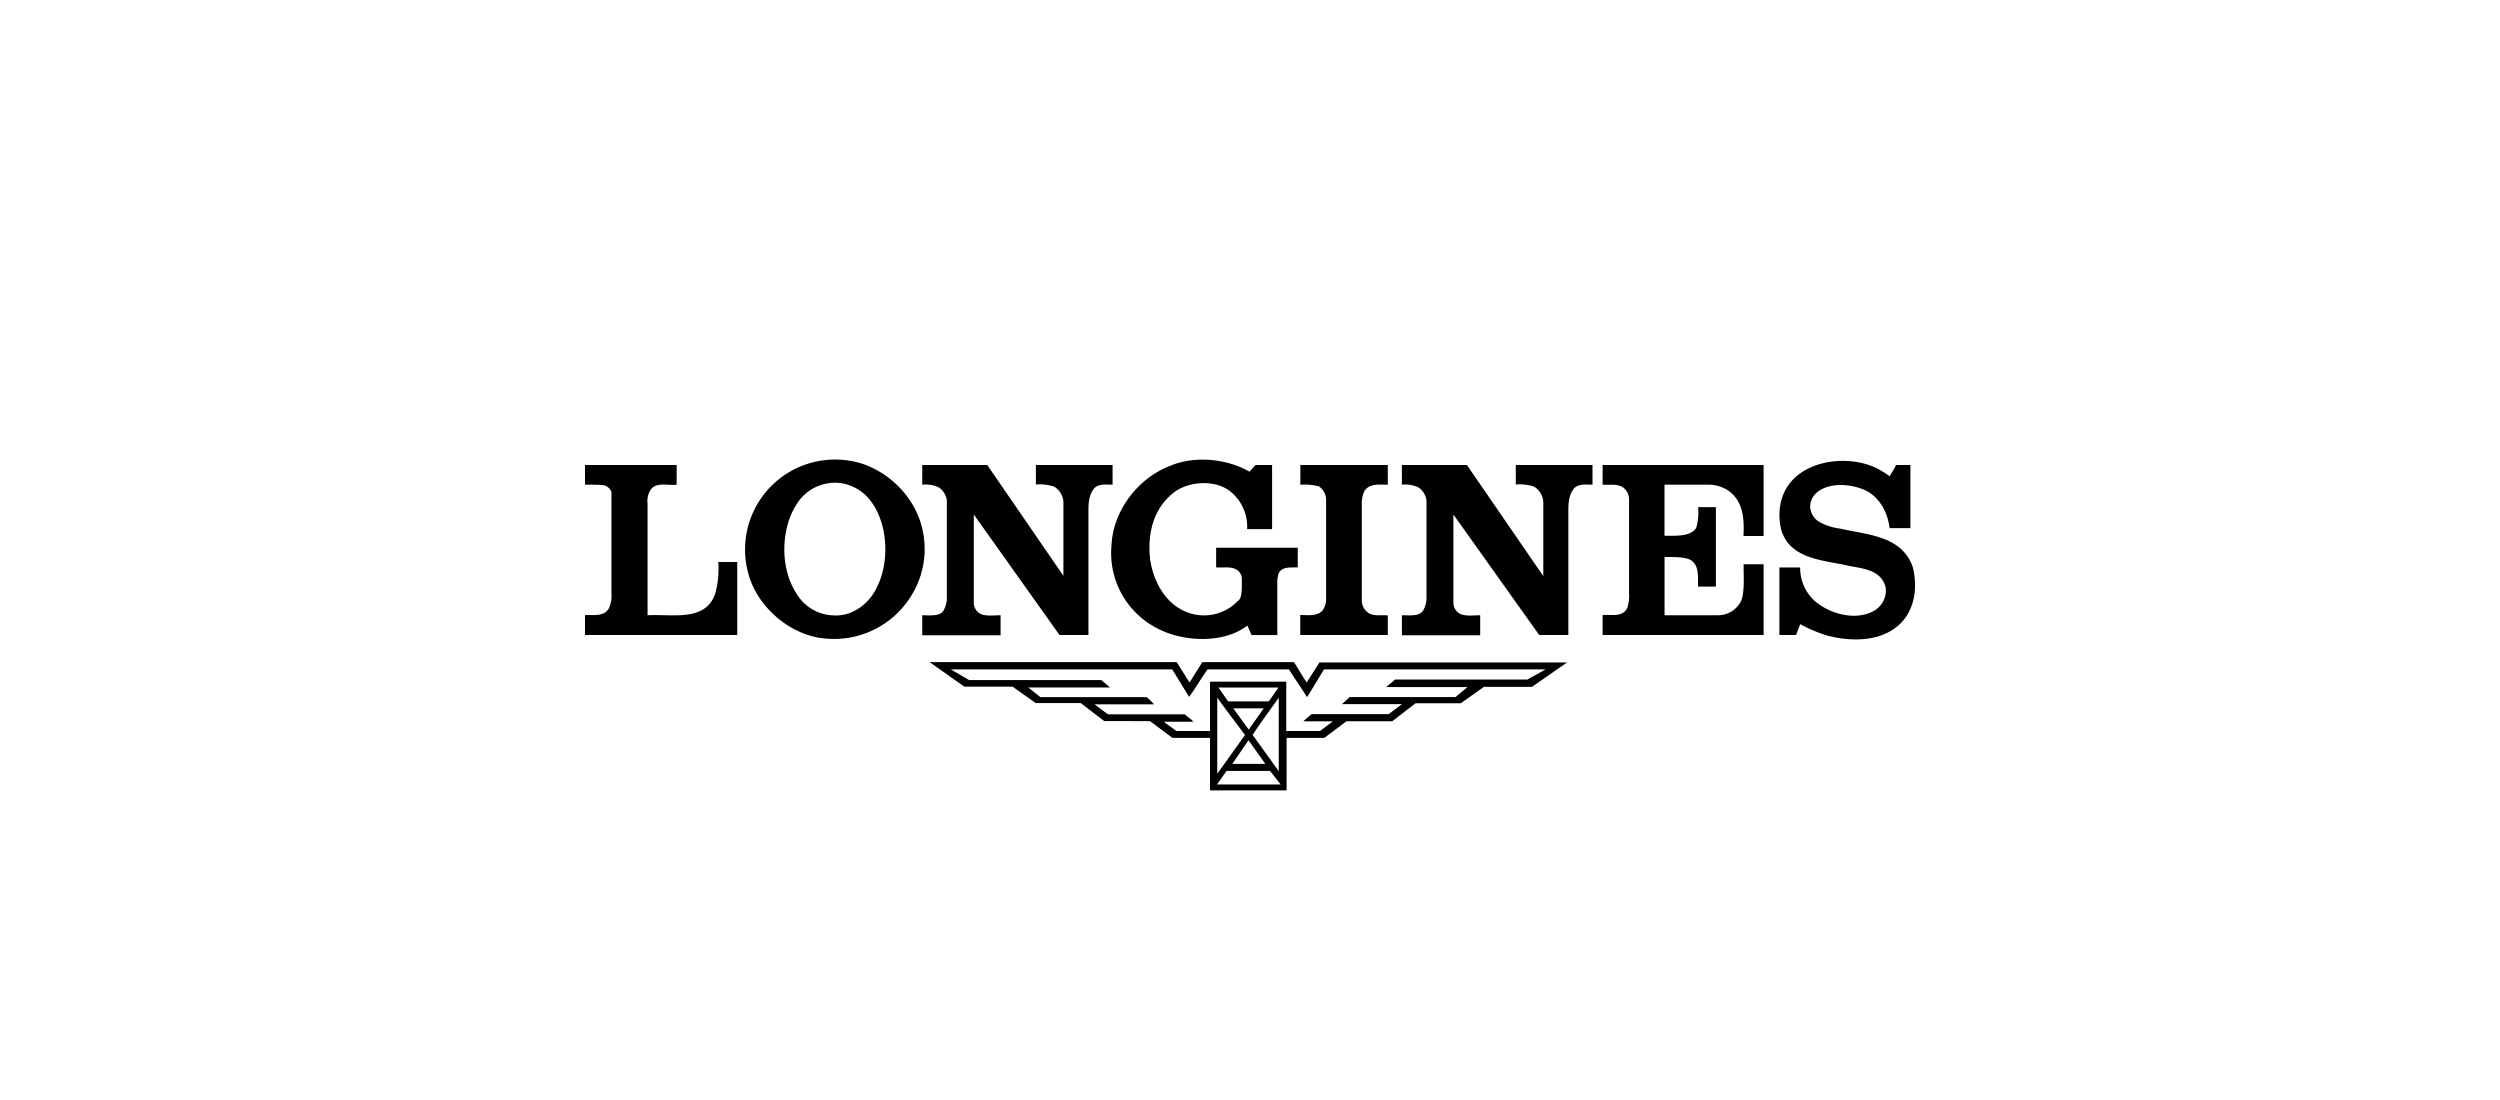
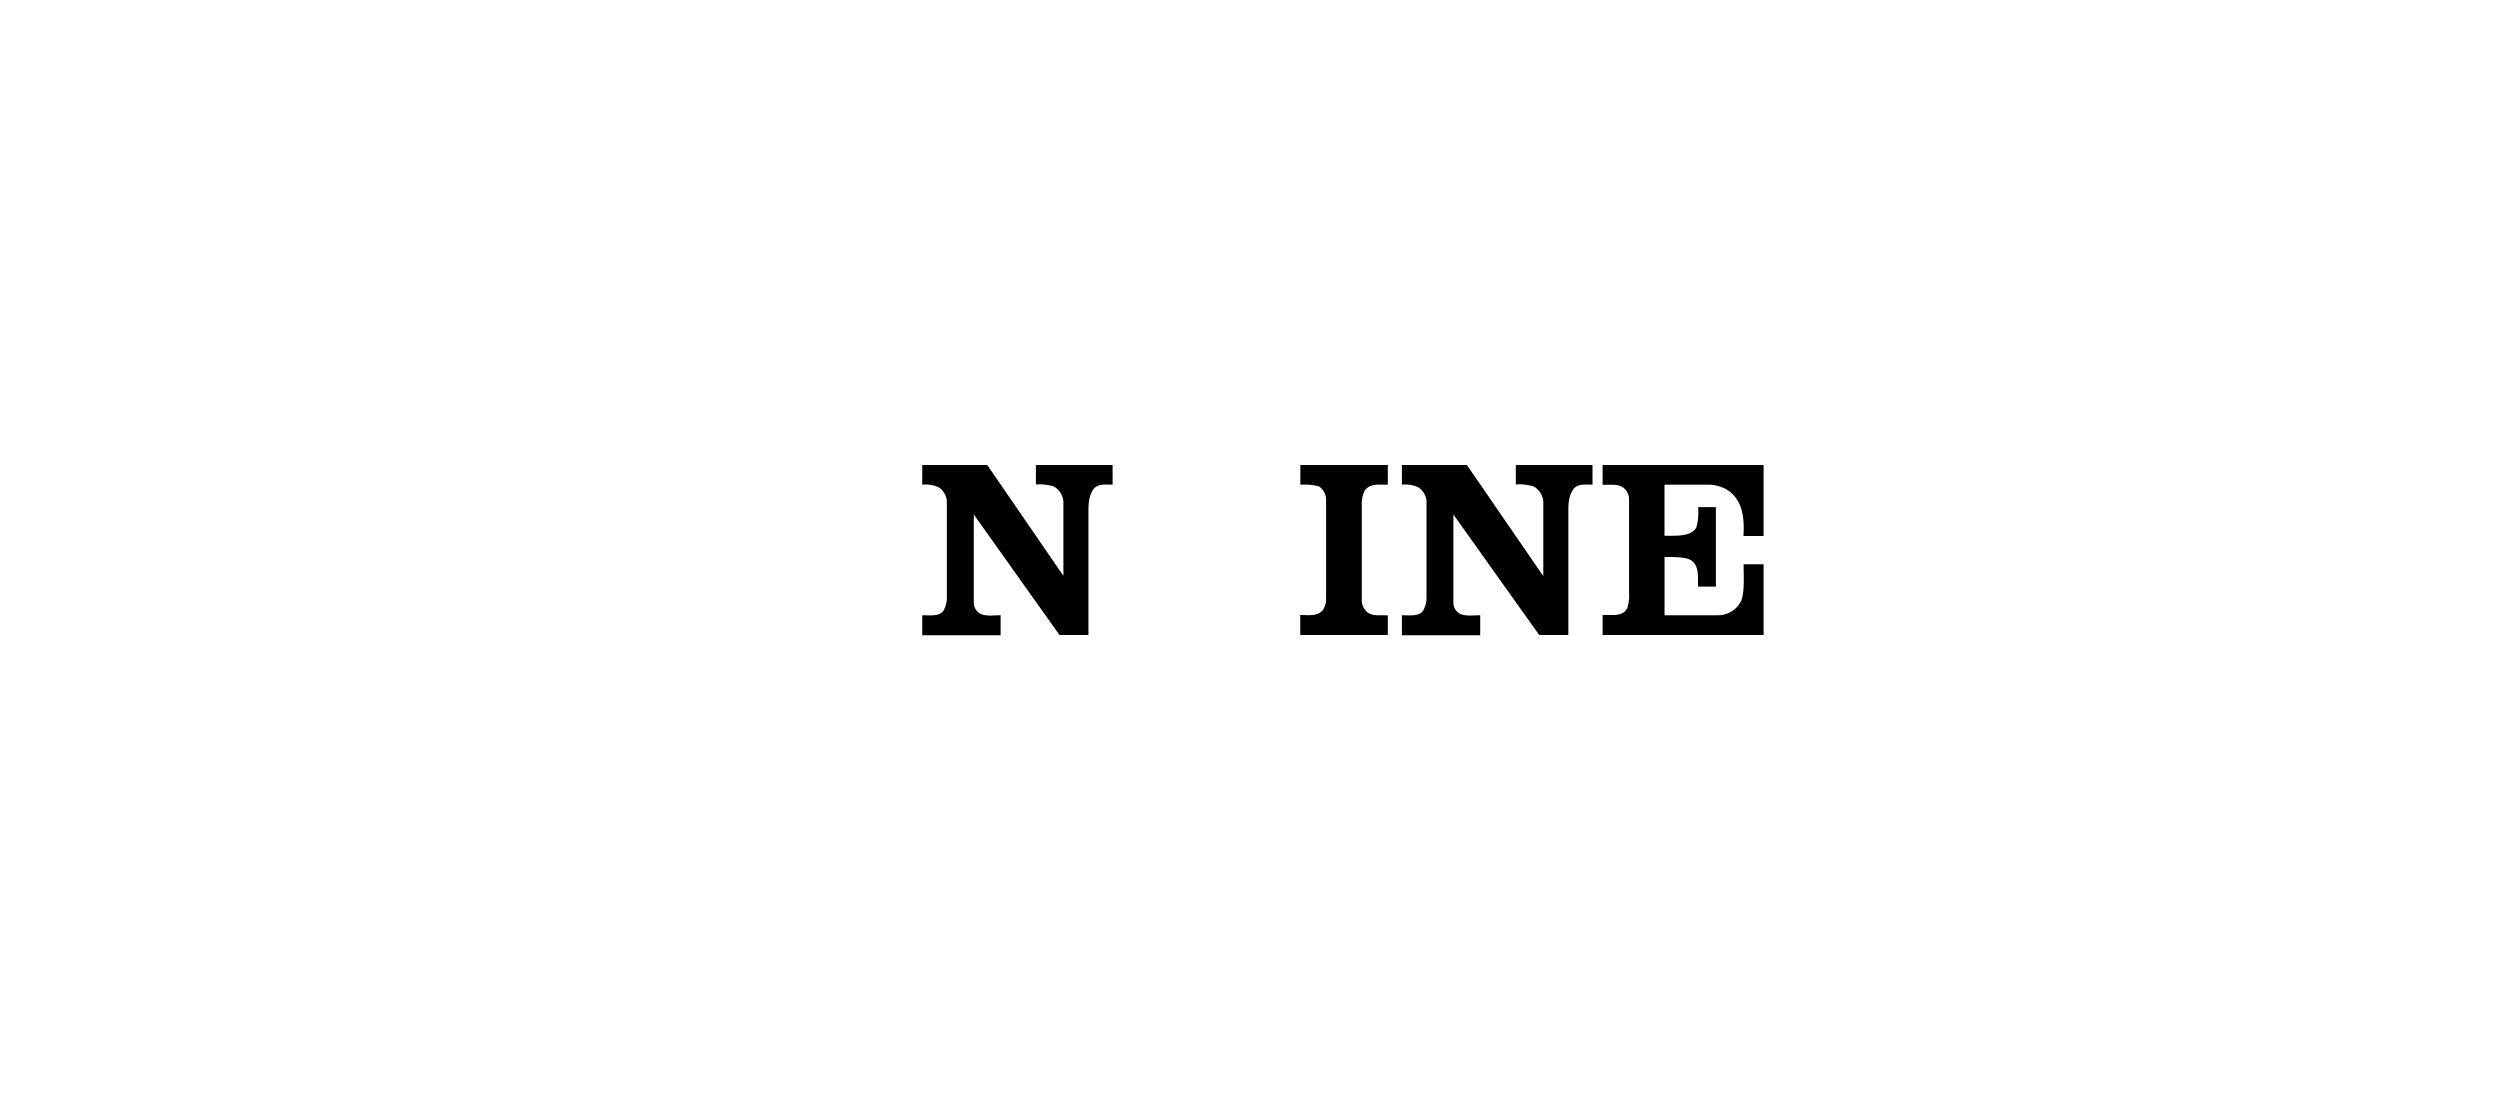
<svg xmlns="http://www.w3.org/2000/svg" id="Capa_1" data-name="Capa 1" viewBox="0 0 500 220">
  <defs>
    <style>.cls-1{fill-rule:evenodd;}</style>
  </defs>
  <title>brands-grid</title>
-   <path d="M143.05,118.7c-1.94,5.74-8.59,4.07-13.54,4.35V100.73a4.13,4.13,0,0,1,.46-2.5c1.07-2,3.51-1.06,5.36-1.29V93H117v3.93c1.15,0,2.4,0,3.51.09a2.07,2.07,0,0,1,1.78,1.43V118.7a6,6,0,0,1-.53,3c-1,1.67-3,1.25-4.76,1.3v4h30.45v-14.6h-3.79A18.71,18.71,0,0,1,143.05,118.7Z" />
-   <path d="M382.5,113.25c-2.27-6.14-9.1-6.28-14.47-7.53a11.21,11.21,0,0,1-4.25-1.39,3.73,3.73,0,0,1-1.75-3,3.8,3.8,0,0,1,1.75-3.14c2.5-1.71,6.38-1.38,9.06-.23,3.05,1.34,4.71,4.53,5.08,7.67h4.16V93c-1,0-2.05,0-2.86,0-.37.78-.88,1.52-1.3,2.26h0a16.67,16.67,0,0,0-2.49-1.57c-4.72-2.35-11.65-2-15.81,1.3-3.41,2.68-4.34,6.93-3.37,11,1.71,5.64,7.9,6,12.71,7,3.05.73,7.25.69,8.18,4.52a4.69,4.69,0,0,1-2.54,4.76c-3.33,1.72-7.63.7-10.49-1.2a8.78,8.78,0,0,1-4.07-7.58h-4.16V127h3.33l.83-2.17a29,29,0,0,0,5.5,2.31c4.85,1.25,11,1.25,14.69-2.59C383.05,121.66,383.56,117.09,382.5,113.25Z" />
-   <path d="M173.18,93a18,18,0,0,0-23,23.29c2.31,6,8.5,10.9,14.83,11.41a18.11,18.11,0,0,0,17.38-8.78,17.6,17.6,0,0,0,.46-17.42A19,19,0,0,0,173.18,93Zm2.31,24.21c-1.44,3.33-4.85,6.06-8.6,5.87a8.9,8.9,0,0,1-7.71-4.57c-3.1-4.81-3.05-12.48-.05-17.33a9,9,0,0,1,9.19-4.53,9.17,9.17,0,0,1,6.1,3.93h0C177.57,105.07,177.89,112.28,175.49,117.22Z" />
-   <path d="M243.23,113.48c1.24.09,2.68-.18,3.74.28a2.16,2.16,0,0,1,1.39,1.85c0,1.51.16,4-.74,4.53a9.38,9.38,0,0,1-10.45,2.21c-4.2-1.75-6.46-6.14-7.11-10.25-.69-5.41.65-10.82,5.27-14,2.95-1.85,7.62-2.08,10.49,0a9,9,0,0,1,3.6,7.72h5V93h-3.33l-1.2,1.34c-4.43-2.59-11-3.28-15.9-1.15-6.42,2.44-11.41,9-11.69,15.89a16.89,16.89,0,0,0,9.06,16.54c5.13,2.78,13.35,3.19,18.11-.51l.84,1.9h5.15V115.93l.21-1.11c.6-1.57,2.4-1.29,3.88-1.34v-3.93H243.23Z" />
  <path class="cls-1" d="M212.68,115.19l0,0V100.31a3.81,3.81,0,0,0-1.89-3,9.3,9.3,0,0,0-3.61-.41V93h15.34v3.93c-1.38,0-3-.23-3.83.92s-1,2.62-1,4.07V127H211.9L194.76,102.9l0-.05,0,17.61a2.5,2.5,0,0,0,1.43,2.35c1.15.47,2.59.24,3.93.24v4H184.45v-4c1.54,0,3.7.3,4.35-1.11a5.3,5.3,0,0,0,.57-2.68V100.13a3.71,3.71,0,0,0-1.59-2.64,6.15,6.15,0,0,0-3.33-.55V93h13l15.24,22.18Zm95.93,0,.05,0V100.31a3.8,3.8,0,0,0-1.9-3,9.23,9.23,0,0,0-3.6-.41V93H318.5v3.93c-1.39,0-3-.23-3.83.92s-1,2.62-1,4.07V127h-5.83L290.68,102.9l0-.05,0,17.61a2.51,2.51,0,0,0,1.43,2.35c1.16.47,2.59.24,3.93.24v4H280.38v-4c1.54,0,3.69.3,4.34-1.11a5.2,5.2,0,0,0,.58-2.68V100.13a3.72,3.72,0,0,0-1.6-2.64,6.11,6.11,0,0,0-3.32-.55V93h13l15.25,22.18ZM277.56,96.94c-1.71,0-3.74-.32-4.71,1.34a6.14,6.14,0,0,0-.49,2.77v19.13a3,3,0,0,0,1.46,2.49c1.11.61,2.49.28,3.74.42V127H260.05v-4c1.57,0,3.37.32,4.48-.93a4,4,0,0,0,.69-2.17V99.8a3.23,3.23,0,0,0-1.47-2.54,12.41,12.41,0,0,0-3.68-.32V93h17.49v3.93Zm75.13,10.26h-4c.23-3.75-.18-7.44-3.51-9.38a7.72,7.72,0,0,0-3.1-.88H332.9v10.21c2.3,0,5.25.19,6.34-1.57a11.13,11.13,0,0,0,.38-4.16h3.56v15.9h-3.56c-.1-2,.32-4.25-1.57-5.36-1.11-.58-3.37-.56-5.14-.56v11.65h10.73a5.16,5.16,0,0,0,4.57-2.82c.74-1.8.51-4.81.51-7.37h4V127h-32.2v-4c1.8-.1,4,.46,4.94-1.39a8.26,8.26,0,0,0,.35-3V99.85a2.91,2.91,0,0,0-1.5-2.54c-1.11-.56-2.55-.28-3.79-.37V93h32.2V107.2Z" />
-   <path class="cls-1" d="M263.88,132.5l-2.54,4c-.92-1.34-1.66-2.73-2.54-4.07H240.46l-2.55,4.07c-.87-1.34-1.71-2.73-2.58-4.07h-49.4l6.93,4.9h9.66l4.62,3.28h9l4.71,3.61H230l4.48,3.35H242v10.51h15.32V147.58h7.54l4.43-3.32h9.15l4.67-3.61h9.05l4.63-3.28h9.61l7-4.87Zm-20.47,24.39,1.9-2.7H254c.74.88,1.43,1.83,2.13,2.7Zm9.66-4.11h-6.61l3.24-4.73Zm-6.42-11.11h6.1l-3,4.25Zm3.88,5.31c1.62-2.49,3.47-4.94,5.22-7.44v14.7Zm3.23-6.7h-8.13l-1.94-2.77h12ZM249,147l-5.55,7.76V139.54C245.21,142,247.15,144.49,249,147Zm56.46-11.09H279c-.56.55-1.16.95-1.76,1.5h16.27l-2.41,2H269.93l-1.52,1.41h12l-2.68,2H262.31l-1.66,1.45,5.91,0L264,146.2h-6.75v-9.87H242v9.87h-6.72c-.83-.65-1.71-1.2-2.49-1.85h5.87c-.42-.56-1.16-.93-1.67-1.48H221.6c-.9-.66-1.8-1.34-2.68-2H230.8a10.67,10.67,0,0,0-1.48-1.44H208.11c-.83-.63-1.64-1.28-2.45-1.94H222v0l-1.75-1.48H193.83l-3.65-2.13h44.27l3.37,5.5c1.29-1.75,2.4-3.7,3.7-5.5h16.26c1.2,1.85,2.45,3.7,3.65,5.55l3.37-5.55h44.32Z" />
</svg>